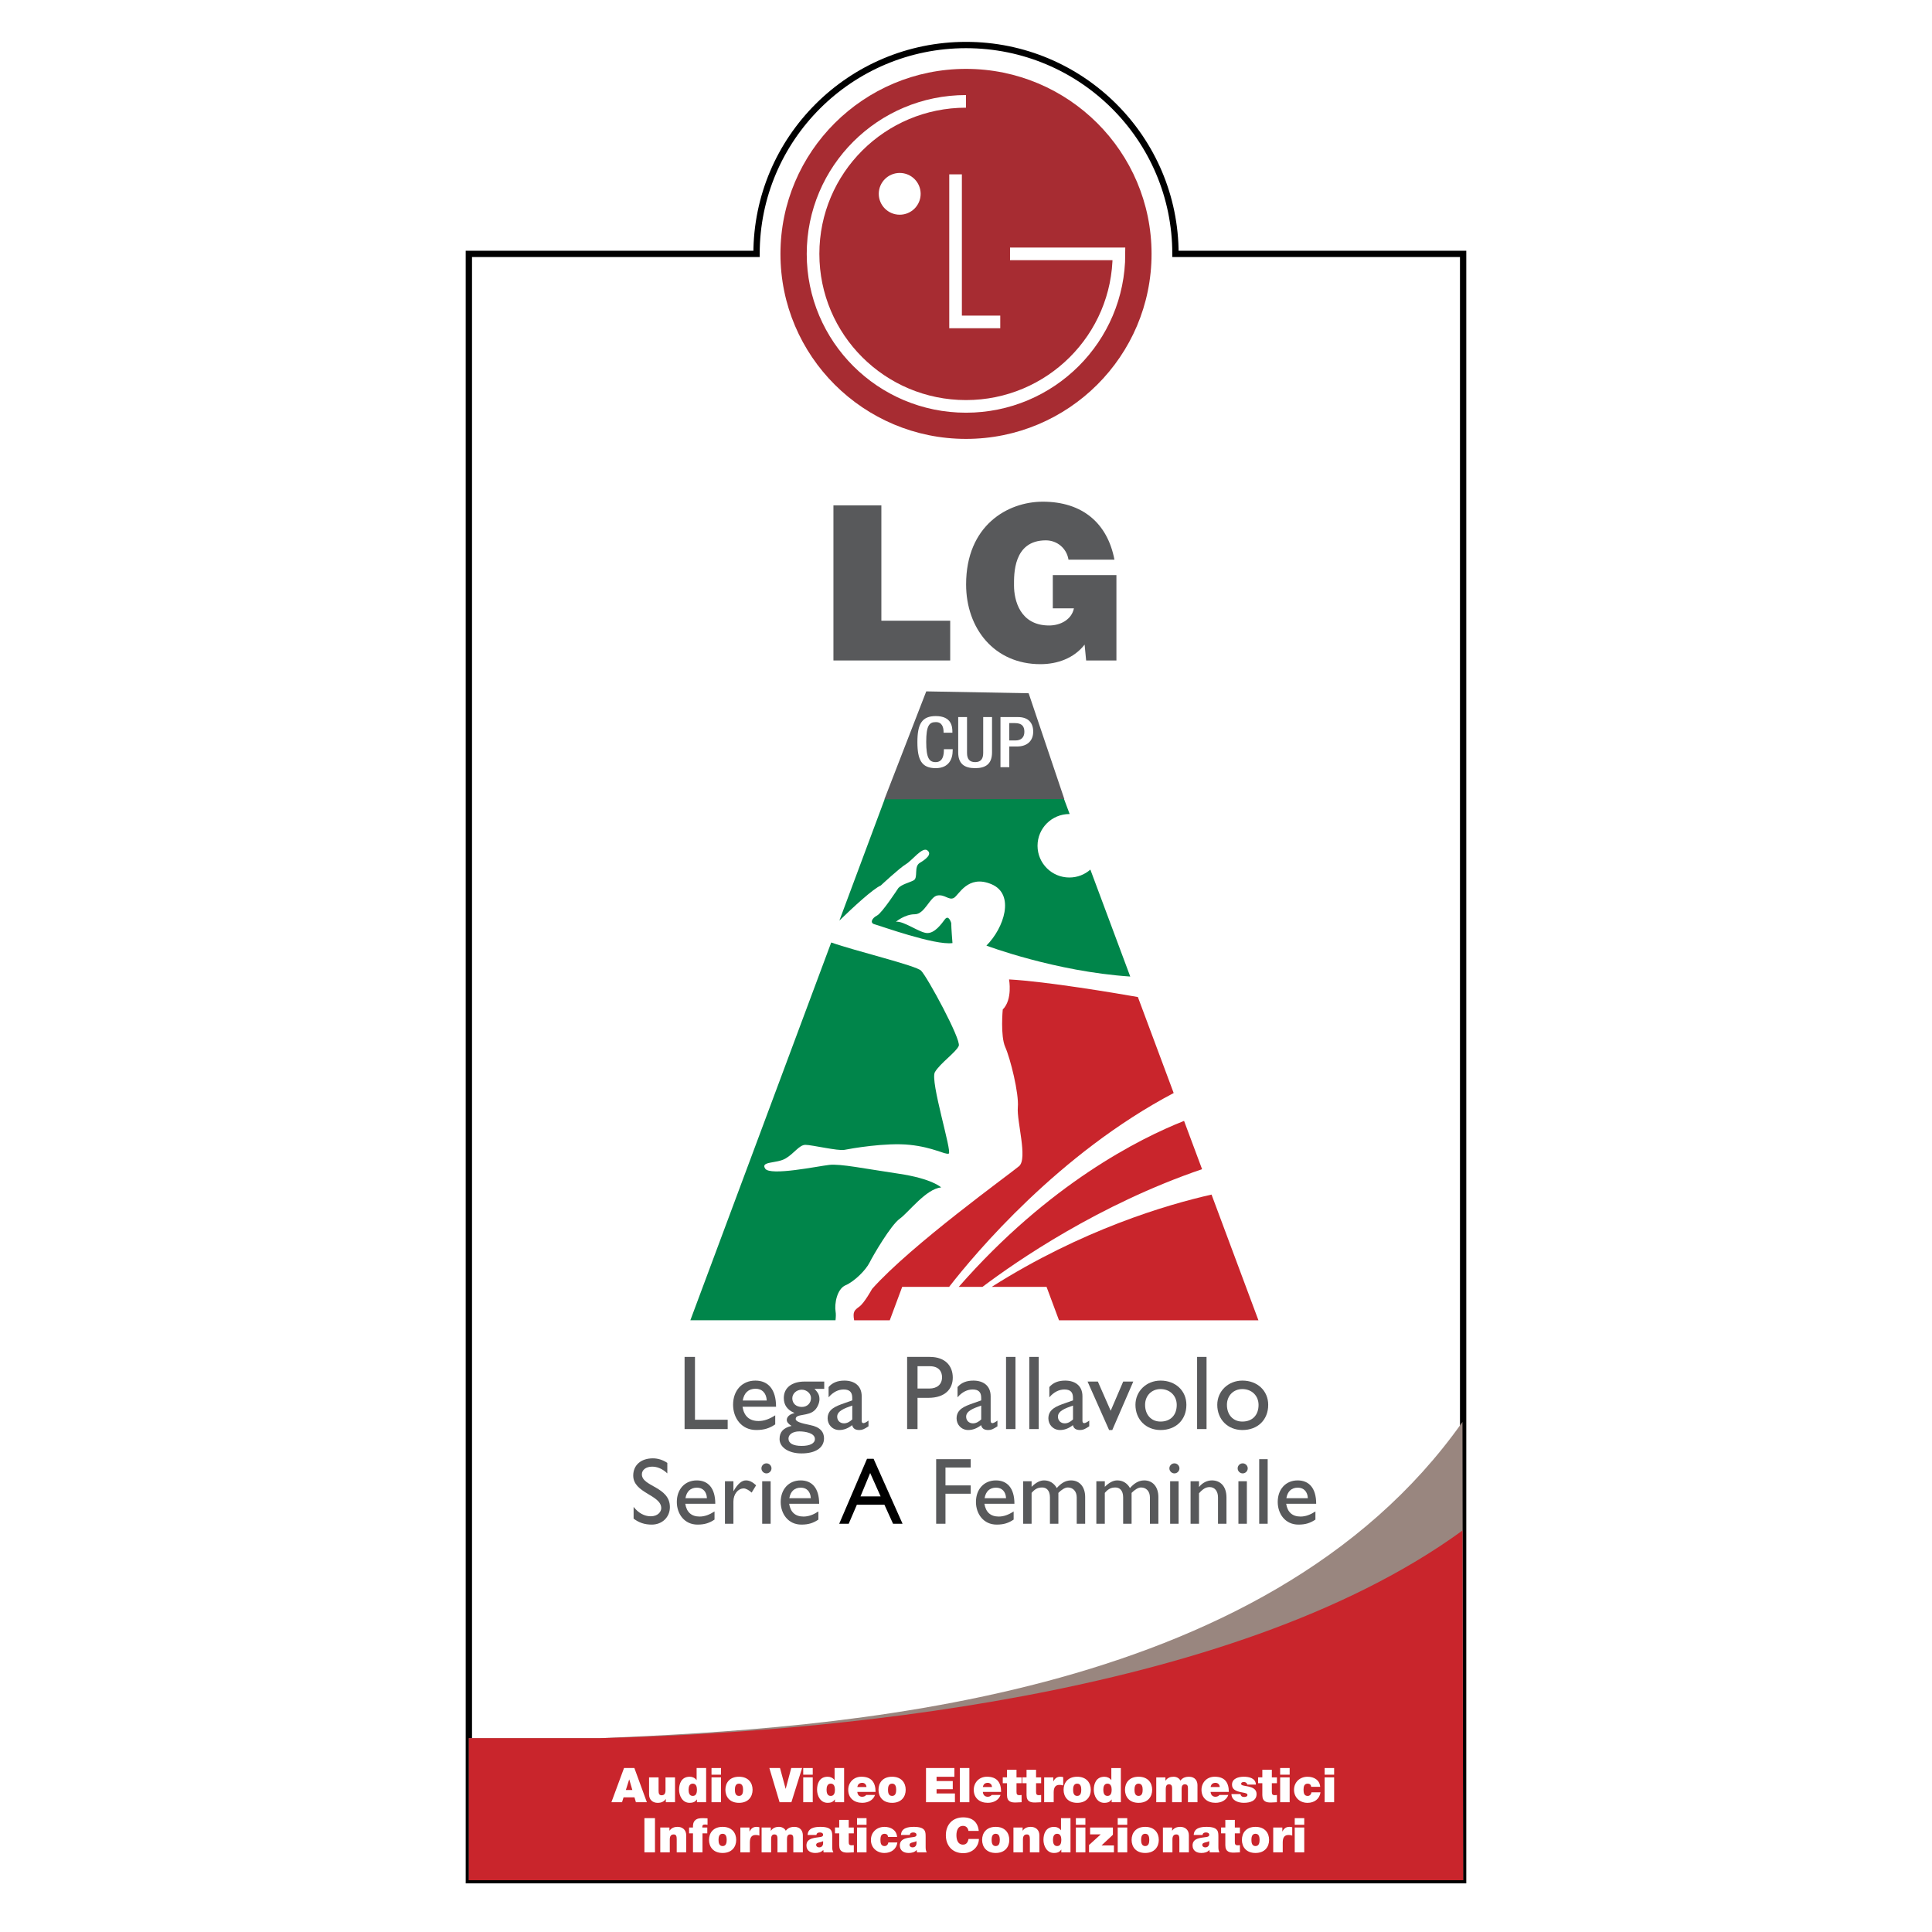
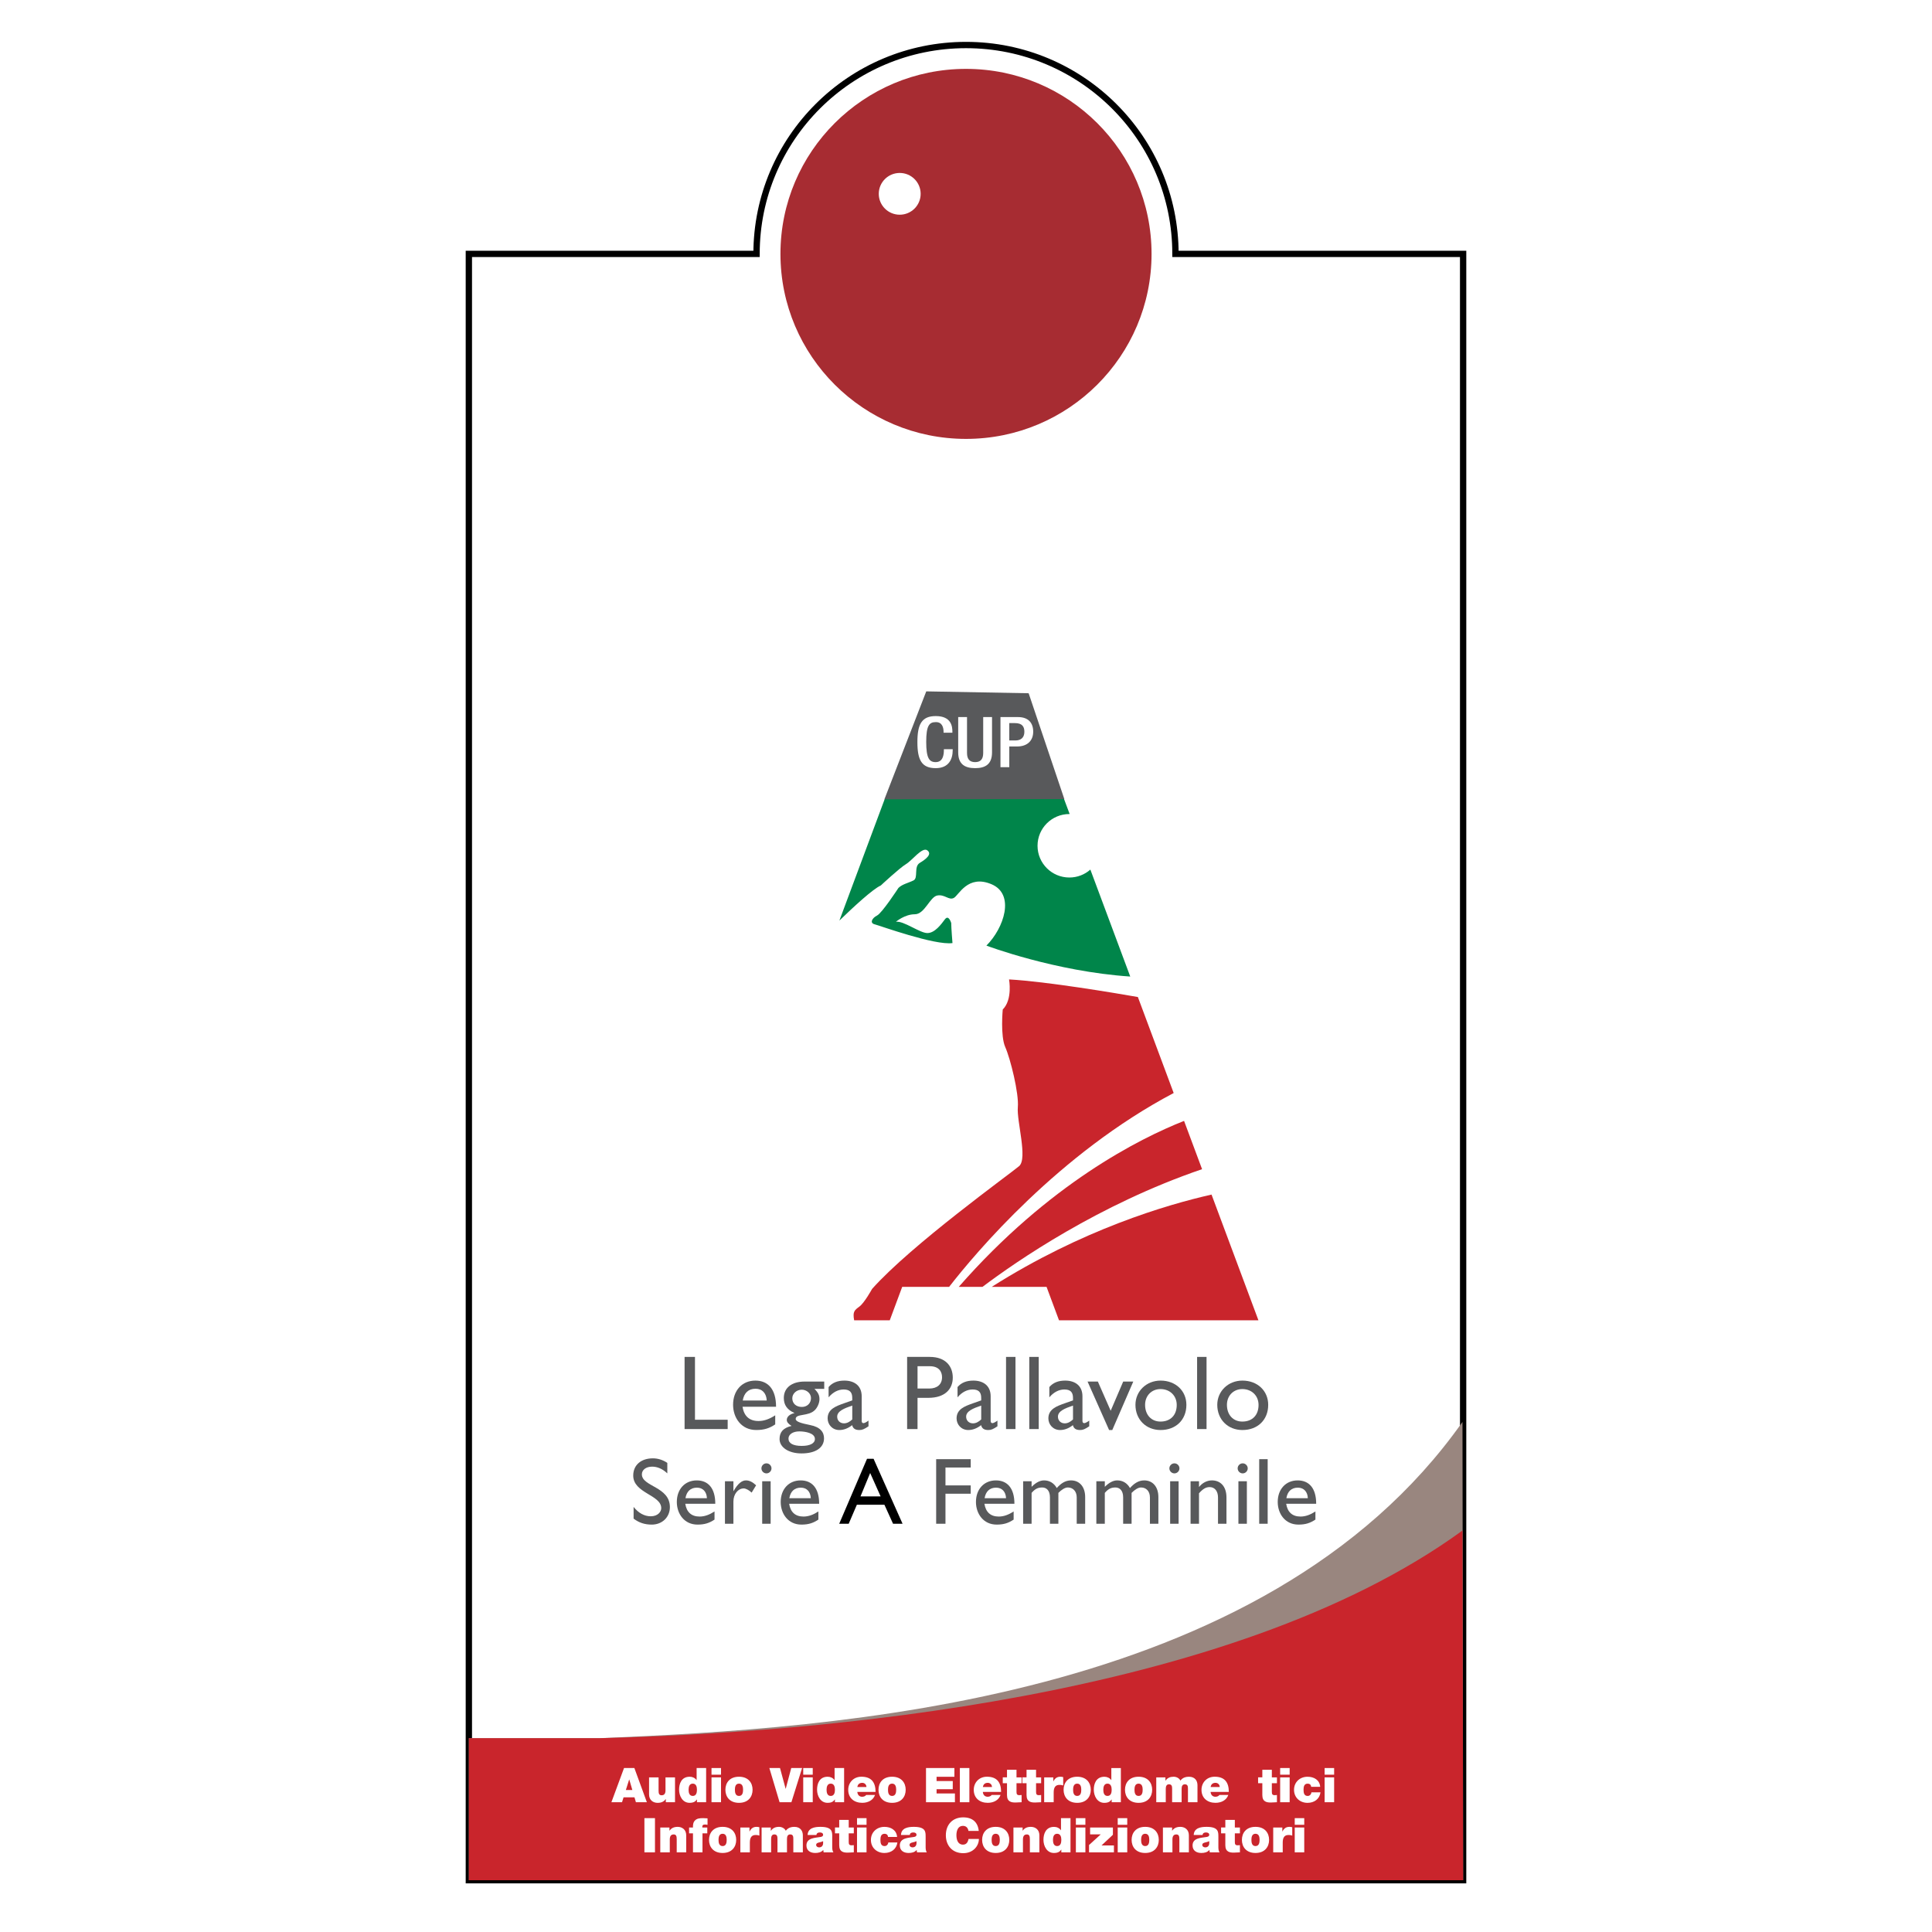
<svg xmlns="http://www.w3.org/2000/svg" version="1.0" id="Layer_1" x="0px" y="0px" width="192.756px" height="192.756px" viewBox="0 0 192.756 192.756" enable-background="new 0 0 192.756 192.756" xml:space="preserve">
  <g>
    <polygon fill-rule="evenodd" clip-rule="evenodd" fill="#FFFFFF" points="0,0 192.756,0 192.756,192.756 0,192.756 0,0  " />
    <path fill-rule="evenodd" clip-rule="evenodd" fill="#FFFFFF" stroke="#000000" stroke-width="0.63" stroke-miterlimit="2.613" d="   M117.276,25.33c0-11.508-9.356-20.838-20.898-20.838s-20.898,9.33-20.898,20.838H46.778v162.258h99.199V25.33H117.276   L117.276,25.33z" />
    <path fill-rule="evenodd" clip-rule="evenodd" fill="#99867F" d="M145.912,141.865c-19.784,28.061-62.696,30.562-86.054,31.553   h-13.08v14.17h99.199L145.912,141.865L145.912,141.865z" />
    <path fill-rule="evenodd" clip-rule="evenodd" fill="#C9252C" d="M145.912,152.701c-23.241,16.926-64.909,20.197-86.054,20.717   h-13.08v14.17h99.199L145.912,152.701L145.912,152.701z" />
    <path fill-rule="evenodd" clip-rule="evenodd" fill="#C9252C" d="M120.876,119.184c-4.496,1.014-12.942,3.51-21.934,9.207h5.473   l1.242,3.334h19.896L120.876,119.184L120.876,119.184z" />
    <path fill-rule="evenodd" clip-rule="evenodd" fill="#C9252C" d="M117.098,109.051l-3.572-9.578   c-2.188-0.383-9.09-1.549-12.854-1.756c0,0,0.377,2-0.627,3c0,0-0.251,2.627,0.25,3.752c0.503,1.125,1.38,4.625,1.254,6.002   c-0.124,1.375,1.004,5.125,0.126,5.875c-0.877,0.75-10.784,7.877-14.67,12.254c0,0-0.753,1.375-1.254,1.75   c-0.503,0.375-0.69,0.5-0.533,1.375h3.554l1.241-3.334h4.682C97.316,125.018,105.637,115.098,117.098,109.051L117.098,109.051z" />
    <path fill-rule="evenodd" clip-rule="evenodd" fill="#C9252C" d="M118.134,111.832c-4.415,1.746-13.481,6.281-22.479,16.559h2.367   c3.399-2.561,11.606-8.225,21.909-11.742L118.134,111.832L118.134,111.832z" />
    <path fill-rule="evenodd" clip-rule="evenodd" fill="#00854A" d="M90.389,86.215c0.627-0.376,1.63-1.751,2.131-1.375   c0.502,0.375-0.125,0.875-0.752,1.25c-0.627,0.375-0.126,1.5-0.627,1.75c-0.502,0.251-1.128,0.375-1.505,0.751   c0,0-1.629,2.501-2.131,2.75c-0.5,0.25-0.751,0.75-0.25,0.875c0.5,0.126,6.019,2.126,7.774,1.875c0,0-0.125-1.5-0.125-2   c0,0-0.251-0.875-0.627-0.374c-0.376,0.499-1.003,1.375-1.756,1.375c-0.752,0-2.382-1.25-3.135-1.125c0,0,0.877-0.75,1.881-0.75   c1.003,0,1.504-1.75,2.257-1.875s1.128,0.5,1.631,0.25c0.501-0.25,1.378-2.375,3.762-1.375c2.382,1,1.254,4.376-0.503,6.127   c0,0,6.845,2.587,14.351,3.086l-3.979-10.67c-0.56,0.491-1.291,0.79-2.095,0.79c-1.754,0-3.176-1.417-3.176-3.167   c0-1.749,1.422-3.167,3.176-3.167c0.01,0,0.02,0.001,0.029,0.001l-0.561-1.502H88.27l-4.524,12.131   c1.425-1.381,3.323-3.137,4.135-3.504C87.881,88.34,89.762,86.589,90.389,86.215L90.389,86.215z" />
-     <path fill-rule="evenodd" clip-rule="evenodd" fill="#00854A" d="M83.366,130.85c-0.124-0.75,0.126-2.25,1.004-2.625   c0.877-0.375,2.007-1.502,2.383-2.252c0.375-0.75,2.132-3.75,3.009-4.375c0.877-0.625,2.633-3,4.138-3.127   c0,0-0.878-0.875-4.265-1.375c-3.385-0.5-5.767-0.998-6.896-0.875c-1.127,0.125-5.893,1.127-6.394,0.375   c-0.502-0.75,1.128-0.498,2.006-1c0.878-0.5,1.379-1.375,2.007-1.375c0.627,0,3.26,0.625,3.886,0.5   c0.628-0.125,4.138-0.75,6.522-0.5c2.381,0.25,3.51,1,3.886,0.875c0.377-0.125-1.881-7.252-1.378-8.127   c0.5-0.875,2.131-2,2.382-2.625c0.25-0.625-3.135-6.877-3.762-7.502c-0.516-0.515-6.573-1.965-8.964-2.81l-14.054,37.692h14.483   C83.395,131.414,83.409,131.098,83.366,130.85L83.366,130.85z" />
    <polygon fill-rule="evenodd" clip-rule="evenodd" fill="#58595B" points="106.189,79.722 102.628,69.165 92.412,68.979    88.238,79.744 106.189,79.722  " />
    <path fill-rule="evenodd" clip-rule="evenodd" fill="#FFFFFF" d="M95.051,74.749v0.104c0,0.904-0.402,1.786-1.699,1.786   c-1.391,0-1.823-0.812-1.823-2.597c0-1.786,0.432-2.599,1.831-2.599c1.569,0,1.66,1.051,1.66,1.568v0.091H94.14V73.02   c0-0.462-0.155-0.994-0.788-0.974c-0.648,0-0.943,0.364-0.943,1.975c0,1.61,0.294,2.016,0.943,2.016   c0.733,0,0.819-0.742,0.819-1.204v-0.084H95.051L95.051,74.749z" />
    <path fill-rule="evenodd" clip-rule="evenodd" fill="#FFFFFF" d="M96.48,71.542v3.584c0,0.631,0.278,0.911,0.811,0.911   c0.525,0,0.803-0.28,0.803-0.911v-3.584h0.881v3.521c0,1.156-0.633,1.576-1.684,1.576c-1.058,0-1.691-0.42-1.691-1.576v-3.521   H96.48L96.48,71.542z" />
    <path fill-rule="evenodd" clip-rule="evenodd" fill="#FFFFFF" d="M100.697,72.144h0.563c0.703,0,0.942,0.329,0.942,0.868   c0,0.63-0.409,0.862-0.88,0.862h-0.626V72.144L100.697,72.144L100.697,72.144z M99.817,76.542h0.88v-2.065h0.772   c1.035,0,1.614-0.582,1.614-1.479c0-0.854-0.462-1.456-1.521-1.456h-1.745V76.542L99.817,76.542z" />
    <polygon fill-rule="evenodd" clip-rule="evenodd" fill="#58595B" points="69.338,141.648 72.6,141.648 72.6,142.578    68.301,142.578 68.301,135.379 69.338,135.379 69.338,141.648  " />
    <path fill-rule="evenodd" clip-rule="evenodd" fill="#58595B" d="M74.104,139.729c0.127-0.75,0.56-1.174,1.281-1.174   c0.667,0,1.08,0.455,1.112,1.174H74.104L74.104,139.729L74.104,139.729z M77.343,141.207c-0.551,0.357-1.091,0.568-1.663,0.568   c-0.911,0-1.45-0.486-1.599-1.424h3.346c0-1.754-0.804-2.609-2.064-2.609c-1.312,0-2.223,0.973-2.223,2.408   c0,1.309,0.826,2.523,2.308,2.523c0.805,0,1.324-0.18,1.896-0.561V141.207L77.343,141.207z" />
    <path fill-rule="evenodd" clip-rule="evenodd" fill="#58595B" d="M80.912,139.484c0,0.518-0.381,0.887-0.911,0.887   c-0.572,0-0.953-0.348-0.953-0.865c0-0.465,0.423-0.855,0.941-0.855C80.488,138.65,80.912,139.031,80.912,139.484L80.912,139.484   L80.912,139.484z M82.235,137.838h-1.959c-1.281,0-2.075,0.623-2.075,1.637c0,0.348,0.084,0.645,0.254,0.887   c0.18,0.254,0.444,0.455,0.794,0.602v0.021c-0.456,0.105-0.751,0.369-0.751,0.676c0,0.211,0.148,0.4,0.476,0.602   c-0.826,0.199-1.197,0.611-1.197,1.309c0,0.834,0.911,1.436,2.192,1.436c1.409,0,2.244-0.57,2.244-1.508   c0-0.604-0.359-1.121-1.376-1.32c-0.953-0.191-1.45-0.348-1.45-0.613c0-0.559,1.292-0.223,1.926-0.898   c0.223-0.221,0.445-0.674,0.445-1.064c0-0.402-0.128-0.666-0.498-1.035h0.974V137.838L82.235,137.838L82.235,137.838z    M81.303,143.57c0,0.434-0.487,0.688-1.313,0.688c-0.857,0-1.323-0.254-1.323-0.729c0-0.422,0.445-0.719,1.08-0.719   C80.33,142.811,81.303,142.969,81.303,143.57L81.303,143.57z" />
    <path fill-rule="evenodd" clip-rule="evenodd" fill="#58595B" d="M86.65,142.303c-0.435,0.285-0.614,0.371-0.911,0.371   c-0.413,0-0.635-0.148-0.72-0.486c-0.413,0.328-0.846,0.486-1.281,0.486c-0.699,0-1.165-0.549-1.165-1.162   c0-0.939,0.858-1.225,1.619-1.5l0.837-0.295v-0.254c0-0.59-0.287-0.834-0.857-0.834c-0.52,0-1.049,0.244-1.503,0.781v-1.023   c0.37-0.434,0.888-0.645,1.577-0.645c0.963,0,1.725,0.486,1.725,1.564v2.438c0,0.18,0.064,0.242,0.181,0.242   c0.096,0,0.285-0.094,0.498-0.252V142.303L86.65,142.303L86.65,142.303z M85.031,140.234c-0.805,0.275-1.505,0.549-1.505,1.107   c0,0.393,0.287,0.666,0.679,0.666c0.296,0,0.571-0.146,0.826-0.391V140.234L85.031,140.234z" />
    <path fill-rule="evenodd" clip-rule="evenodd" fill="#58595B" d="M91.542,136.307h1.218c0.943,0,1.228,0.57,1.228,1.1   c0,0.717-0.496,1.127-1.27,1.127h-1.175V136.307L91.542,136.307L91.542,136.307z M90.504,135.379v7.199h1.038v-3.115h1.081   c1.672,0,2.436-0.887,2.436-2.016c0-1.141-0.72-2.068-2.298-2.068H90.504L90.504,135.379z" />
    <path fill-rule="evenodd" clip-rule="evenodd" fill="#58595B" d="M97.896,141.617c-0.255,0.244-0.529,0.391-0.825,0.391   c-0.392,0-0.679-0.273-0.679-0.666c0-0.559,0.7-0.832,1.504-1.107V141.617L97.896,141.617L97.896,141.617z M99.515,141.734   c-0.211,0.158-0.401,0.252-0.496,0.252c-0.117,0-0.181-0.062-0.181-0.242v-2.438c0-1.078-0.763-1.564-1.726-1.564   c-0.688,0-1.208,0.211-1.579,0.645v1.023c0.456-0.537,0.986-0.781,1.504-0.781c0.573,0,0.858,0.244,0.858,0.834v0.254l-0.836,0.295   c-0.763,0.275-1.621,0.561-1.621,1.5c0,0.613,0.466,1.162,1.166,1.162c0.433,0,0.868-0.158,1.281-0.486   c0.084,0.338,0.307,0.486,0.72,0.486c0.297,0,0.477-0.086,0.91-0.371V141.734L99.515,141.734z" />
    <polygon fill-rule="evenodd" clip-rule="evenodd" fill="#58595B" points="101.315,142.578 100.373,142.578 100.373,135.379    101.315,135.379 101.315,142.578  " />
    <polygon fill-rule="evenodd" clip-rule="evenodd" fill="#58595B" points="103.634,142.578 102.691,142.578 102.691,135.379    103.634,135.379 103.634,142.578  " />
    <path fill-rule="evenodd" clip-rule="evenodd" fill="#58595B" d="M107.054,141.617c-0.253,0.244-0.529,0.391-0.825,0.391   c-0.392,0-0.678-0.273-0.678-0.666c0-0.559,0.698-0.832,1.503-1.107V141.617L107.054,141.617L107.054,141.617z M108.675,141.734   c-0.213,0.158-0.402,0.252-0.498,0.252c-0.117,0-0.181-0.062-0.181-0.242v-2.438c0-1.078-0.762-1.564-1.726-1.564   c-0.688,0-1.206,0.211-1.577,0.645v1.023c0.456-0.537,0.984-0.781,1.503-0.781c0.572,0,0.857,0.244,0.857,0.834v0.254l-0.836,0.295   c-0.762,0.275-1.62,0.561-1.62,1.5c0,0.613,0.467,1.162,1.165,1.162c0.434,0,0.868-0.158,1.281-0.486   c0.083,0.338,0.307,0.486,0.719,0.486c0.297,0,0.478-0.086,0.912-0.371V141.734L108.675,141.734z" />
    <polygon fill-rule="evenodd" clip-rule="evenodd" fill="#58595B" points="108.506,137.838 109.533,137.838 110.813,140.752    112.062,137.838 113.069,137.838 110.973,142.674 110.655,142.674 108.506,137.838  " />
    <path fill-rule="evenodd" clip-rule="evenodd" fill="#58595B" d="M115.782,138.588c0.942,0,1.621,0.664,1.621,1.582   c0,1.025-0.625,1.66-1.621,1.66c-0.911,0-1.536-0.666-1.536-1.67C114.246,139.252,114.893,138.588,115.782,138.588L115.782,138.588   L115.782,138.588z M115.793,137.742c-1.418,0-2.509,1.057-2.509,2.418c0,1.457,1.047,2.514,2.509,2.514   c1.524,0,2.573-1.014,2.573-2.514C118.366,138.756,117.285,137.742,115.793,137.742L115.793,137.742z" />
    <polygon fill-rule="evenodd" clip-rule="evenodd" fill="#58595B" points="120.377,142.578 119.435,142.578 119.435,135.379    120.377,135.379 120.377,142.578  " />
    <path fill-rule="evenodd" clip-rule="evenodd" fill="#58595B" d="M123.946,138.588c0.942,0,1.62,0.664,1.62,1.582   c0,1.025-0.625,1.66-1.62,1.66c-0.912,0-1.535-0.666-1.535-1.67C122.411,139.252,123.057,138.588,123.946,138.588L123.946,138.588   L123.946,138.588z M123.957,137.742c-1.419,0-2.51,1.057-2.51,2.418c0,1.457,1.048,2.514,2.51,2.514   c1.524,0,2.572-1.014,2.572-2.514C126.529,138.756,125.449,137.742,123.957,137.742L123.957,137.742z" />
    <path fill-rule="evenodd" clip-rule="evenodd" fill="#58595B" d="M66.579,147c-0.549-0.521-1.079-0.672-1.516-0.672   c-0.597,0-1.023,0.312-1.023,0.766c0,1.236,2.795,1.217,2.795,3.268c0,1.01-0.768,1.748-1.81,1.748c-0.701,0-1.27-0.188-1.81-0.596   v-1.17c0.474,0.604,1.071,0.936,1.706,0.936c0.72,0,1.052-0.455,1.052-0.812c0-1.332-2.795-1.484-2.795-3.25   c0-1.049,0.777-1.719,1.961-1.719c0.493,0,0.985,0.15,1.44,0.453V147L66.579,147z" />
    <path fill-rule="evenodd" clip-rule="evenodd" fill="#58595B" d="M68.388,149.475c0.115-0.672,0.503-1.051,1.147-1.051   c0.597,0,0.967,0.408,0.995,1.051H68.388L68.388,149.475L68.388,149.475z M71.288,150.797c-0.493,0.322-0.976,0.51-1.488,0.51   c-0.814,0-1.297-0.436-1.43-1.275h2.994c0-1.568-0.72-2.332-1.848-2.332c-1.174,0-1.989,0.869-1.989,2.152   c0,1.172,0.738,2.258,2.065,2.258c0.72,0,1.184-0.16,1.696-0.5V150.797L71.288,150.797z" />
    <path fill-rule="evenodd" clip-rule="evenodd" fill="#58595B" d="M73.173,147.783v0.973h0.019c0.427-0.746,0.833-1.057,1.232-1.057   c0.34,0,0.663,0.16,1.013,0.49l-0.445,0.729c-0.256-0.246-0.588-0.418-0.787-0.418c-0.578,0-1.032,0.578-1.032,1.305v2.221h-0.844   v-4.242H73.173L73.173,147.783z" />
    <path fill-rule="evenodd" clip-rule="evenodd" fill="#58595B" d="M76.887,152.025h-0.843v-4.242h0.843V152.025L76.887,152.025   L76.887,152.025z M76.47,147c-0.275,0-0.502-0.227-0.502-0.502c0-0.273,0.227-0.5,0.502-0.5c0.274,0,0.502,0.227,0.502,0.5   C76.972,146.773,76.744,147,76.47,147L76.47,147z" />
    <path fill-rule="evenodd" clip-rule="evenodd" fill="#58595B" d="M78.752,149.475c0.115-0.672,0.503-1.051,1.147-1.051   c0.597,0,0.967,0.408,0.995,1.051H78.752L78.752,149.475L78.752,149.475z M81.652,150.797c-0.493,0.322-0.976,0.51-1.488,0.51   c-0.814,0-1.297-0.436-1.43-1.275h2.994c0-1.568-0.72-2.332-1.848-2.332c-1.174,0-1.989,0.869-1.989,2.152   c0,1.172,0.739,2.258,2.065,2.258c0.72,0,1.185-0.16,1.696-0.5V150.797L81.652,150.797z" />
    <path fill-rule="evenodd" clip-rule="evenodd" d="M86.817,146.961l1.042,2.334h-2.008L86.817,146.961L86.817,146.961   L86.817,146.961z M87.157,145.543h-0.654l-2.775,6.482h0.947l0.815-1.898h2.748l0.862,1.898h0.948L87.157,145.543L87.157,145.543z" />
    <polygon fill-rule="evenodd" clip-rule="evenodd" fill="#58595B" points="96.849,146.414 94.33,146.414 94.33,148.199    96.849,148.199 96.849,149.029 94.33,149.029 94.33,152.025 93.401,152.025 93.401,145.582 96.849,145.582 96.849,146.414  " />
    <path fill-rule="evenodd" clip-rule="evenodd" fill="#58595B" d="M98.233,149.475c0.114-0.672,0.502-1.051,1.146-1.051   c0.597,0,0.967,0.408,0.995,1.051H98.233L98.233,149.475L98.233,149.475z M101.132,150.797c-0.491,0.322-0.975,0.51-1.486,0.51   c-0.815,0-1.298-0.436-1.43-1.275h2.993c0-1.568-0.721-2.332-1.849-2.332c-1.175,0-1.989,0.869-1.989,2.152   c0,1.172,0.739,2.258,2.065,2.258c0.721,0,1.185-0.16,1.695-0.5V150.797L101.132,150.797z" />
    <path fill-rule="evenodd" clip-rule="evenodd" fill="#58595B" d="M102.923,147.783v0.557c0.437-0.434,0.844-0.641,1.242-0.641   c0.54,0,0.984,0.264,1.27,0.764c0.368-0.416,0.813-0.764,1.421-0.764c0.862,0,1.411,0.66,1.411,1.66v2.666h-0.843v-2.627   c0-0.643-0.398-0.992-0.882-0.992c-0.274-0.01-0.645,0.227-0.947,0.539v3.08h-0.843v-2.637c0-0.689-0.352-0.982-0.768-0.982   c-0.427,0-0.711,0.133-1.062,0.539v3.08h-0.844v-4.242H102.923L102.923,147.783z" />
    <path fill-rule="evenodd" clip-rule="evenodd" fill="#58595B" d="M110.228,147.783v0.557c0.436-0.434,0.843-0.641,1.241-0.641   c0.539,0,0.986,0.264,1.269,0.764c0.37-0.416,0.815-0.764,1.422-0.764c0.862,0,1.412,0.66,1.412,1.66v2.666h-0.844v-2.627   c0-0.643-0.397-0.992-0.881-0.992c-0.275-0.01-0.645,0.227-0.948,0.539v3.08h-0.842v-2.637c0-0.689-0.352-0.982-0.768-0.982   c-0.427,0-0.711,0.133-1.062,0.539v3.08h-0.844v-4.242H110.228L110.228,147.783z" />
    <path fill-rule="evenodd" clip-rule="evenodd" fill="#58595B" d="M117.589,152.025h-0.844v-4.242h0.844V152.025L117.589,152.025   L117.589,152.025z M117.172,147c-0.273,0-0.503-0.227-0.503-0.502c0-0.273,0.229-0.5,0.503-0.5c0.274,0,0.502,0.227,0.502,0.5   C117.674,146.773,117.446,147,117.172,147L117.172,147z" />
    <path fill-rule="evenodd" clip-rule="evenodd" fill="#58595B" d="M119.626,148.34h0.02c0.322-0.406,0.794-0.641,1.269-0.641   c0.806,0,1.45,0.547,1.45,1.709v2.617h-0.844v-2.627c0-0.623-0.322-1.031-0.834-1.031c-0.369,0-0.662,0.172-1.061,0.615v3.043   h-0.843v-4.242h0.843V148.34L119.626,148.34z" />
    <path fill-rule="evenodd" clip-rule="evenodd" fill="#58595B" d="M124.4,152.025h-0.843v-4.242h0.843V152.025L124.4,152.025   L124.4,152.025z M123.983,147c-0.274,0-0.502-0.227-0.502-0.502c0-0.273,0.228-0.5,0.502-0.5s0.503,0.227,0.503,0.5   C124.486,146.773,124.258,147,123.983,147L123.983,147z" />
    <polygon fill-rule="evenodd" clip-rule="evenodd" fill="#58595B" points="126.476,152.025 125.631,152.025 125.631,145.582    126.476,145.582 126.476,152.025  " />
-     <path fill-rule="evenodd" clip-rule="evenodd" fill="#58595B" d="M128.342,149.475c0.113-0.672,0.502-1.051,1.146-1.051   c0.598,0,0.967,0.408,0.995,1.051H128.342L128.342,149.475L128.342,149.475z M131.241,150.797c-0.494,0.322-0.978,0.51-1.488,0.51   c-0.814,0-1.298-0.436-1.431-1.275h2.994c0-1.568-0.719-2.332-1.847-2.332c-1.176,0-1.99,0.869-1.99,2.152   c0,1.172,0.738,2.258,2.065,2.258c0.719,0,1.184-0.16,1.696-0.5V150.797L131.241,150.797z" />
+     <path fill-rule="evenodd" clip-rule="evenodd" fill="#58595B" d="M128.342,149.475c0.113-0.672,0.502-1.051,1.146-1.051   c0.598,0,0.967,0.408,0.995,1.051H128.342L128.342,149.475z M131.241,150.797c-0.494,0.322-0.978,0.51-1.488,0.51   c-0.814,0-1.298-0.436-1.431-1.275h2.994c0-1.568-0.719-2.332-1.847-2.332c-1.176,0-1.99,0.869-1.99,2.152   c0,1.172,0.738,2.258,2.065,2.258c0.719,0,1.184-0.16,1.696-0.5V150.797L131.241,150.797z" />
    <path fill-rule="evenodd" clip-rule="evenodd" fill="#FFFFFF" d="M63.089,178.59l-0.307-1.051h-0.009l-0.331,1.051H63.089   L63.089,178.59L63.089,178.59z M62.26,176.396h1.031l1.247,3.412h-1.093l-0.143-0.488h-1.089l-0.153,0.488H61L62.26,176.396   L62.26,176.396z" />
    <path fill-rule="evenodd" clip-rule="evenodd" fill="#FFFFFF" d="M67.345,179.809H66.43v-0.316h-0.01   c-0.178,0.25-0.431,0.377-0.81,0.377c-0.446,0-0.853-0.271-0.853-0.84v-1.701h0.949v1.301c0,0.287,0.034,0.486,0.312,0.486   c0.163,0,0.379-0.08,0.379-0.479v-1.309h0.949V179.809L67.345,179.809z" />
    <path fill-rule="evenodd" clip-rule="evenodd" fill="#FFFFFF" d="M69.535,178.566c0,0.295-0.076,0.615-0.417,0.615   c-0.34,0-0.417-0.32-0.417-0.615c0-0.291,0.077-0.613,0.417-0.613C69.459,177.953,69.535,178.275,69.535,178.566L69.535,178.566   L69.535,178.566z M70.451,176.396h-0.949v1.203h-0.009c-0.144-0.209-0.398-0.334-0.681-0.334c-0.834,0-1.06,0.707-1.06,1.291   c0,0.621,0.341,1.312,1.045,1.312c0.465,0,0.608-0.176,0.728-0.334h0.01v0.273h0.916V176.396L70.451,176.396z" />
    <path fill-rule="evenodd" clip-rule="evenodd" fill="#FFFFFF" d="M70.987,177.328h0.949v2.48h-0.949V177.328L70.987,177.328   L70.987,177.328z M71.936,177.061h-0.949v-0.664h0.949V177.061L71.936,177.061z" />
    <path fill-rule="evenodd" clip-rule="evenodd" fill="#FFFFFF" d="M74.136,178.566c0,0.262-0.048,0.615-0.407,0.615   c-0.359,0-0.408-0.354-0.408-0.615c0-0.264,0.048-0.613,0.408-0.613C74.088,177.953,74.136,178.303,74.136,178.566L74.136,178.566   L74.136,178.566z M75.085,178.566c0-0.689-0.422-1.301-1.356-1.301c-0.935,0-1.356,0.611-1.356,1.301   c0,0.688,0.421,1.303,1.356,1.303C74.664,179.869,75.085,179.254,75.085,178.566L75.085,178.566z" />
    <polygon fill-rule="evenodd" clip-rule="evenodd" fill="#FFFFFF" points="78.958,179.809 77.779,179.809 76.758,176.396    77.822,176.396 78.382,178.465 78.392,178.465 78.943,176.396 80.026,176.396 78.958,179.809  " />
    <path fill-rule="evenodd" clip-rule="evenodd" fill="#FFFFFF" d="M80.138,177.328h0.949v2.48h-0.949V177.328L80.138,177.328   L80.138,177.328z M81.087,177.061h-0.949v-0.664h0.949V177.061L81.087,177.061z" />
    <path fill-rule="evenodd" clip-rule="evenodd" fill="#FFFFFF" d="M83.301,178.566c0,0.295-0.077,0.615-0.417,0.615   c-0.341,0-0.417-0.32-0.417-0.615c0-0.291,0.076-0.613,0.417-0.613C83.224,177.953,83.301,178.275,83.301,178.566L83.301,178.566   L83.301,178.566z M84.217,176.396h-0.95v1.203h-0.01c-0.144-0.209-0.398-0.334-0.68-0.334c-0.834,0-1.059,0.707-1.059,1.291   c0,0.621,0.34,1.312,1.045,1.312c0.465,0,0.608-0.176,0.728-0.334h0.01v0.273h0.916V176.396L84.217,176.396z" />
    <path fill-rule="evenodd" clip-rule="evenodd" fill="#FFFFFF" d="M86.444,178.289c0-0.23-0.172-0.416-0.417-0.416   c-0.283,0-0.446,0.148-0.489,0.416H86.444L86.444,178.289L86.444,178.289z M85.535,178.781c0.024,0.281,0.186,0.482,0.483,0.482   c0.153,0,0.321-0.059,0.398-0.178h0.886c-0.191,0.537-0.714,0.783-1.279,0.783c-0.796,0-1.395-0.467-1.395-1.295   c0-0.721,0.527-1.309,1.313-1.309c0.987,0,1.414,0.549,1.414,1.516H85.535L85.535,178.781z" />
    <path fill-rule="evenodd" clip-rule="evenodd" fill="#FFFFFF" d="M89.412,178.566c0,0.262-0.049,0.615-0.407,0.615   c-0.361,0-0.409-0.354-0.409-0.615c0-0.264,0.048-0.613,0.409-0.613C89.363,177.953,89.412,178.303,89.412,178.566L89.412,178.566   L89.412,178.566z M90.361,178.566c0-0.689-0.422-1.301-1.356-1.301c-0.935,0-1.357,0.611-1.357,1.301   c0,0.688,0.422,1.303,1.357,1.303C89.938,179.869,90.361,179.254,90.361,178.566L90.361,178.566z" />
    <polygon fill-rule="evenodd" clip-rule="evenodd" fill="#FFFFFF" points="92.388,176.396 95.22,176.396 95.22,177.27    93.442,177.27 93.442,177.695 95.057,177.695 95.057,178.51 93.442,178.51 93.442,178.934 95.273,178.934 95.273,179.809    92.388,179.809 92.388,176.396  " />
    <polygon fill-rule="evenodd" clip-rule="evenodd" fill="#FFFFFF" points="95.766,176.396 96.715,176.396 96.715,179.809    95.766,179.809 95.766,176.396  " />
    <path fill-rule="evenodd" clip-rule="evenodd" fill="#FFFFFF" d="M98.969,178.289c0-0.23-0.174-0.416-0.418-0.416   c-0.283,0-0.445,0.148-0.488,0.416H98.969L98.969,178.289L98.969,178.289z M98.058,178.781c0.023,0.281,0.186,0.482,0.484,0.482   c0.152,0,0.319-0.059,0.397-0.178h0.887c-0.191,0.537-0.714,0.783-1.28,0.783c-0.796,0-1.394-0.467-1.394-1.295   c0-0.721,0.527-1.309,1.313-1.309c0.987,0,1.414,0.549,1.414,1.516H98.058L98.058,178.781z" />
    <path fill-rule="evenodd" clip-rule="evenodd" fill="#FFFFFF" d="M101.417,177.328h0.508v0.582h-0.508v0.865   c0,0.23,0.053,0.33,0.293,0.33c0.071,0,0.143-0.004,0.215-0.016v0.719c-0.191,0-0.407,0.029-0.608,0.029   c-0.403,0-0.849-0.062-0.849-0.742v-1.186h-0.422v-0.582h0.422v-0.756h0.949V177.328L101.417,177.328z" />
    <path fill-rule="evenodd" clip-rule="evenodd" fill="#FFFFFF" d="M103.368,177.328h0.507v0.582h-0.507v0.865   c0,0.23,0.052,0.33,0.291,0.33c0.072,0,0.145-0.004,0.216-0.016v0.719c-0.191,0-0.406,0.029-0.608,0.029   c-0.401,0-0.848-0.062-0.848-0.742v-1.186h-0.423v-0.582h0.423v-0.756h0.949V177.328L103.368,177.328z" />
    <path fill-rule="evenodd" clip-rule="evenodd" fill="#FFFFFF" d="M104.178,177.328h0.91v0.396h0.01   c0.153-0.297,0.354-0.459,0.7-0.459c0.096,0,0.187,0.016,0.278,0.039v0.836c-0.096-0.033-0.183-0.062-0.374-0.062   c-0.375,0-0.575,0.221-0.575,0.75v0.98h-0.949V177.328L104.178,177.328z" />
    <path fill-rule="evenodd" clip-rule="evenodd" fill="#FFFFFF" d="M107.879,178.566c0,0.262-0.048,0.615-0.407,0.615   s-0.408-0.354-0.408-0.615c0-0.264,0.049-0.613,0.408-0.613S107.879,178.303,107.879,178.566L107.879,178.566L107.879,178.566z    M108.828,178.566c0-0.689-0.423-1.301-1.356-1.301c-0.935,0-1.357,0.611-1.357,1.301c0,0.688,0.423,1.303,1.357,1.303   C108.405,179.869,108.828,179.254,108.828,178.566L108.828,178.566z" />
    <path fill-rule="evenodd" clip-rule="evenodd" fill="#FFFFFF" d="M111.828,179.809h-0.916v-0.273h-0.01   c-0.12,0.158-0.264,0.334-0.729,0.334c-0.704,0-1.045-0.691-1.045-1.312c0-0.584,0.226-1.291,1.06-1.291   c0.283,0,0.537,0.125,0.682,0.334h0.008v-1.203h0.95V179.809L111.828,179.809L111.828,179.809z M110.495,177.953   c-0.341,0-0.417,0.322-0.417,0.613c0,0.295,0.076,0.615,0.417,0.615c0.34,0,0.417-0.32,0.417-0.615   C110.912,178.275,110.835,177.953,110.495,177.953L110.495,177.953z" />
    <path fill-rule="evenodd" clip-rule="evenodd" fill="#FFFFFF" d="M114.004,178.566c0,0.262-0.049,0.615-0.408,0.615   s-0.407-0.354-0.407-0.615c0-0.264,0.048-0.613,0.407-0.613S114.004,178.303,114.004,178.566L114.004,178.566L114.004,178.566z    M114.952,178.566c0-0.689-0.421-1.301-1.356-1.301c-0.935,0-1.356,0.611-1.356,1.301c0,0.688,0.422,1.303,1.356,1.303   C114.531,179.869,114.952,179.254,114.952,178.566L114.952,178.566z" />
    <path fill-rule="evenodd" clip-rule="evenodd" fill="#FFFFFF" d="M115.359,177.328h0.916v0.33h0.01   c0.191-0.287,0.469-0.393,0.814-0.393c0.269,0,0.556,0.139,0.671,0.387c0.038-0.029,0.229-0.387,0.848-0.387   c0.639,0,0.854,0.439,0.854,0.842v1.701h-0.949v-1.344c0-0.234-0.023-0.443-0.311-0.443c-0.24,0-0.321,0.186-0.321,0.443v1.344   h-0.949v-1.344c0-0.234-0.023-0.443-0.312-0.443c-0.239,0-0.321,0.186-0.321,0.443v1.344h-0.949V177.328L115.359,177.328z" />
    <path fill-rule="evenodd" clip-rule="evenodd" fill="#FFFFFF" d="M121.691,178.289c0-0.23-0.173-0.416-0.418-0.416   c-0.282,0-0.445,0.148-0.487,0.416H121.691L121.691,178.289L121.691,178.289z M120.78,178.781c0.024,0.281,0.188,0.482,0.484,0.482   c0.152,0,0.321-0.059,0.397-0.178h0.887c-0.191,0.537-0.714,0.783-1.279,0.783c-0.795,0-1.395-0.467-1.395-1.295   c0-0.721,0.526-1.309,1.313-1.309c0.986,0,1.413,0.549,1.413,1.516H120.78L120.78,178.781z" />
-     <path fill-rule="evenodd" clip-rule="evenodd" fill="#FFFFFF" d="M124.437,178.049c-0.004-0.08-0.048-0.143-0.108-0.186   c-0.06-0.049-0.136-0.072-0.212-0.072c-0.135,0-0.287,0.029-0.287,0.191c0,0.072,0.057,0.105,0.109,0.129   c0.158,0.068,0.518,0.086,0.834,0.191c0.317,0.1,0.595,0.287,0.595,0.693c0,0.688-0.662,0.873-1.266,0.873   c-0.585,0-1.227-0.234-1.241-0.873h0.905c0.005,0.086,0.044,0.158,0.115,0.219c0.049,0.043,0.14,0.072,0.256,0.072   c0.123,0,0.319-0.047,0.319-0.191c0-0.143-0.08-0.186-0.522-0.264c-0.723-0.123-1.016-0.352-1.016-0.777   c0-0.627,0.676-0.789,1.175-0.789c0.536,0,1.184,0.148,1.207,0.783H124.437L124.437,178.049z" />
    <path fill-rule="evenodd" clip-rule="evenodd" fill="#FFFFFF" d="M126.892,177.328h0.508v0.582h-0.508v0.865   c0,0.23,0.053,0.33,0.292,0.33c0.072,0,0.145-0.004,0.216-0.016v0.719c-0.191,0-0.407,0.029-0.609,0.029   c-0.403,0-0.848-0.062-0.848-0.742v-1.186h-0.422v-0.582h0.422v-0.756h0.949V177.328L126.892,177.328z" />
    <path fill-rule="evenodd" clip-rule="evenodd" fill="#FFFFFF" d="M128.669,176.396h-0.948v0.664h0.948V176.396L128.669,176.396   L128.669,176.396z M127.721,179.809h0.948v-2.48h-0.948V179.809L127.721,179.809z" />
    <path fill-rule="evenodd" clip-rule="evenodd" fill="#FFFFFF" d="M130.816,178.27c-0.01-0.102-0.043-0.182-0.105-0.234   c-0.057-0.053-0.14-0.082-0.24-0.082c-0.363,0-0.416,0.316-0.416,0.617s0.053,0.611,0.416,0.611c0.207,0,0.351-0.166,0.369-0.363   h0.907c-0.092,0.674-0.624,1.051-1.296,1.051c-0.746,0-1.345-0.516-1.345-1.299s0.599-1.305,1.345-1.305   c0.653,0,1.209,0.32,1.266,1.004H130.816L130.816,178.27z" />
    <path fill-rule="evenodd" clip-rule="evenodd" fill="#FFFFFF" d="M132.158,177.328h0.949v2.48h-0.949V177.328L132.158,177.328   L132.158,177.328z M133.107,177.061h-0.949v-0.664h0.949V177.061L133.107,177.061z" />
    <polygon fill-rule="evenodd" clip-rule="evenodd" fill="#FFFFFF" points="64.293,181.396 65.347,181.396 65.347,184.809    64.293,184.809 64.293,181.396  " />
    <path fill-rule="evenodd" clip-rule="evenodd" fill="#FFFFFF" d="M65.875,182.33h0.916v0.314h0.01   c0.177-0.248,0.431-0.379,0.81-0.379c0.445,0,0.853,0.273,0.853,0.842v1.701h-0.948v-1.299c0-0.287-0.034-0.488-0.312-0.488   c-0.163,0-0.378,0.082-0.378,0.477v1.311h-0.95V182.33L65.875,182.33z" />
    <path fill-rule="evenodd" clip-rule="evenodd" fill="#FFFFFF" d="M69.138,182.912H68.75v-0.582h0.388   c-0.01-0.244,0.015-0.518,0.197-0.699c0.206-0.205,0.446-0.234,0.829-0.234c0.145,0,0.283,0.016,0.427,0.02v0.65   c-0.077-0.01-0.153-0.035-0.23-0.035c-0.229,0-0.306,0.068-0.292,0.299h0.498v0.582h-0.479v1.896h-0.949V182.912L69.138,182.912z" />
    <path fill-rule="evenodd" clip-rule="evenodd" fill="#FFFFFF" d="M72.095,184.871c-0.935,0-1.356-0.617-1.356-1.305   s0.422-1.301,1.356-1.301s1.356,0.613,1.356,1.301S73.03,184.871,72.095,184.871L72.095,184.871L72.095,184.871z M72.095,182.955   c-0.359,0-0.407,0.348-0.407,0.611s0.048,0.617,0.407,0.617c0.36,0,0.407-0.354,0.407-0.617S72.455,182.955,72.095,182.955   L72.095,182.955z" />
    <path fill-rule="evenodd" clip-rule="evenodd" fill="#FFFFFF" d="M73.864,182.33h0.911v0.396h0.01   c0.153-0.297,0.354-0.461,0.7-0.461c0.095,0,0.187,0.016,0.278,0.039v0.836c-0.096-0.033-0.183-0.061-0.374-0.061   c-0.374,0-0.575,0.219-0.575,0.75v0.979h-0.949V182.33L73.864,182.33z" />
    <path fill-rule="evenodd" clip-rule="evenodd" fill="#FFFFFF" d="M75.987,182.33h0.916v0.33h0.01   c0.192-0.287,0.47-0.395,0.815-0.395c0.268,0,0.556,0.141,0.67,0.389c0.039-0.029,0.231-0.389,0.849-0.389   c0.637,0,0.853,0.441,0.853,0.842v1.701H79.15v-1.342c0-0.234-0.024-0.445-0.312-0.445c-0.24,0-0.321,0.188-0.321,0.445v1.342   h-0.949v-1.342c0-0.234-0.024-0.445-0.312-0.445c-0.239,0-0.321,0.188-0.321,0.445v1.342h-0.949V182.33L75.987,182.33z" />
    <path fill-rule="evenodd" clip-rule="evenodd" fill="#FFFFFF" d="M82.121,183.926c-0.015,0.258-0.182,0.387-0.397,0.387   c-0.172,0-0.297-0.113-0.297-0.229c0-0.168,0.11-0.221,0.321-0.27c0.129-0.029,0.259-0.061,0.374-0.119V183.926L82.121,183.926   L82.121,183.926z M83.032,183.236c0-0.477,0.011-0.971-1.178-0.971c-0.589,0-1.251,0.115-1.28,0.814h0.882   c0.005-0.105,0.062-0.254,0.354-0.254c0.153,0,0.311,0.062,0.311,0.229c0,0.158-0.128,0.197-0.258,0.221   c-0.484,0.09-1.404,0.062-1.404,0.846c0,0.521,0.397,0.75,0.877,0.75c0.306,0,0.599-0.066,0.8-0.297h0.009   c-0.005,0.068,0.011,0.168,0.034,0.234h0.968c-0.105-0.156-0.116-0.367-0.116-0.555V183.236L83.032,183.236z" />
    <path fill-rule="evenodd" clip-rule="evenodd" fill="#FFFFFF" d="M84.677,182.33h0.507v0.582h-0.507v0.865   c0,0.23,0.052,0.33,0.292,0.33c0.072,0,0.144-0.004,0.216-0.016v0.717c-0.191,0-0.407,0.029-0.608,0.029   c-0.402,0-0.848-0.062-0.848-0.74v-1.186h-0.423v-0.582h0.423v-0.756h0.949V182.33L84.677,182.33z" />
    <path fill-rule="evenodd" clip-rule="evenodd" fill="#FFFFFF" d="M85.505,182.33h0.949v2.479h-0.949V182.33L85.505,182.33   L85.505,182.33z M86.455,182.061h-0.949v-0.664h0.949V182.061L86.455,182.061z" />
    <path fill-rule="evenodd" clip-rule="evenodd" fill="#FFFFFF" d="M88.602,183.27c-0.01-0.1-0.044-0.18-0.106-0.232   c-0.057-0.053-0.139-0.082-0.24-0.082c-0.363,0-0.416,0.314-0.416,0.615c0,0.303,0.053,0.613,0.416,0.613   c0.207,0,0.351-0.168,0.37-0.363h0.906c-0.091,0.674-0.624,1.051-1.294,1.051c-0.748,0-1.347-0.516-1.347-1.301   c0-0.783,0.599-1.305,1.347-1.305c0.652,0,1.207,0.322,1.266,1.004H88.602L88.602,183.27z" />
    <path fill-rule="evenodd" clip-rule="evenodd" fill="#FFFFFF" d="M91.438,183.926c-0.014,0.258-0.182,0.387-0.397,0.387   c-0.173,0-0.297-0.113-0.297-0.229c0-0.168,0.11-0.221,0.321-0.27c0.129-0.029,0.258-0.061,0.374-0.119V183.926L91.438,183.926   L91.438,183.926z M92.35,183.236c0-0.477,0.009-0.971-1.179-0.971c-0.59,0-1.251,0.115-1.28,0.814h0.882   c0.004-0.105,0.062-0.254,0.355-0.254c0.153,0,0.311,0.062,0.311,0.229c0,0.158-0.128,0.197-0.259,0.221   c-0.484,0.09-1.404,0.062-1.404,0.846c0,0.521,0.398,0.75,0.877,0.75c0.307,0,0.599-0.066,0.801-0.297h0.009   c-0.004,0.068,0.01,0.168,0.034,0.234h0.968c-0.105-0.156-0.114-0.367-0.114-0.555V183.236L92.35,183.236z" />
    <path fill-rule="evenodd" clip-rule="evenodd" fill="#FFFFFF" d="M96.624,182.668c-0.019-0.123-0.114-0.502-0.551-0.502   c-0.494,0-0.651,0.479-0.651,0.938s0.157,0.936,0.651,0.936c0.354,0,0.494-0.248,0.557-0.568h1.035c0,0.689-0.561,1.42-1.563,1.42   c-1.105,0-1.734-0.779-1.734-1.787c0-1.076,0.681-1.787,1.734-1.787c0.941,0.004,1.458,0.496,1.549,1.352H96.624L96.624,182.668z" />
    <path fill-rule="evenodd" clip-rule="evenodd" fill="#FFFFFF" d="M99.342,184.871c-0.935,0-1.356-0.617-1.356-1.305   s0.422-1.301,1.356-1.301s1.356,0.613,1.356,1.301S100.276,184.871,99.342,184.871L99.342,184.871L99.342,184.871z M99.342,182.955   c-0.359,0-0.407,0.348-0.407,0.611s0.048,0.617,0.407,0.617c0.36,0,0.408-0.354,0.408-0.617S99.702,182.955,99.342,182.955   L99.342,182.955z" />
    <path fill-rule="evenodd" clip-rule="evenodd" fill="#FFFFFF" d="M101.11,182.33h0.916v0.314h0.01   c0.176-0.248,0.431-0.379,0.81-0.379c0.445,0,0.854,0.273,0.854,0.842v1.701h-0.949v-1.299c0-0.287-0.034-0.488-0.312-0.488   c-0.163,0-0.379,0.082-0.379,0.477v1.311h-0.949V182.33L101.11,182.33z" />
    <path fill-rule="evenodd" clip-rule="evenodd" fill="#FFFFFF" d="M106.804,184.809h-0.915v-0.271h-0.01   c-0.119,0.158-0.263,0.334-0.728,0.334c-0.705,0-1.045-0.691-1.045-1.312c0-0.584,0.224-1.293,1.059-1.293   c0.282,0,0.537,0.125,0.681,0.336h0.01v-1.205h0.948V184.809L106.804,184.809L106.804,184.809z M105.471,182.955   c-0.339,0-0.415,0.32-0.415,0.611c0,0.297,0.076,0.617,0.415,0.617c0.342,0,0.418-0.32,0.418-0.617   C105.889,183.275,105.812,182.955,105.471,182.955L105.471,182.955z" />
    <path fill-rule="evenodd" clip-rule="evenodd" fill="#FFFFFF" d="M107.341,182.33h0.949v2.479h-0.949V182.33L107.341,182.33   L107.341,182.33z M108.29,182.061h-0.949v-0.664h0.949V182.061L108.29,182.061z" />
    <polygon fill-rule="evenodd" clip-rule="evenodd" fill="#FFFFFF" points="108.653,184.078 109.818,183.018 108.76,183.018    108.76,182.33 111.035,182.33 111.035,183.055 109.899,184.121 111.137,184.121 111.137,184.809 108.653,184.809 108.653,184.078     " />
    <path fill-rule="evenodd" clip-rule="evenodd" fill="#FFFFFF" d="M111.515,182.33h0.95v2.479h-0.95V182.33L111.515,182.33   L111.515,182.33z M112.465,182.061h-0.95v-0.664h0.95V182.061L112.465,182.061z" />
    <path fill-rule="evenodd" clip-rule="evenodd" fill="#FFFFFF" d="M114.664,183.566c0,0.264-0.048,0.617-0.407,0.617   c-0.358,0-0.407-0.354-0.407-0.617s0.049-0.611,0.407-0.611C114.616,182.955,114.664,183.303,114.664,183.566L114.664,183.566   L114.664,183.566z M115.613,183.566c0-0.688-0.422-1.301-1.356-1.301s-1.356,0.613-1.356,1.301s0.422,1.305,1.356,1.305   S115.613,184.254,115.613,183.566L115.613,183.566z" />
    <path fill-rule="evenodd" clip-rule="evenodd" fill="#FFFFFF" d="M116.024,182.33h0.917v0.314h0.009   c0.177-0.248,0.431-0.379,0.81-0.379c0.446,0,0.854,0.273,0.854,0.842v1.701h-0.949v-1.299c0-0.287-0.032-0.488-0.312-0.488   c-0.163,0-0.379,0.082-0.379,0.477v1.311h-0.949V182.33L116.024,182.33z" />
    <path fill-rule="evenodd" clip-rule="evenodd" fill="#FFFFFF" d="M120.646,183.926c-0.015,0.258-0.182,0.387-0.397,0.387   c-0.173,0-0.298-0.113-0.298-0.229c0-0.168,0.11-0.221,0.322-0.27c0.128-0.029,0.259-0.061,0.373-0.119V183.926L120.646,183.926   L120.646,183.926z M121.557,183.236c0-0.477,0.009-0.971-1.18-0.971c-0.589,0-1.251,0.115-1.279,0.814h0.882   c0.006-0.105,0.062-0.254,0.354-0.254c0.154,0,0.312,0.062,0.312,0.229c0,0.158-0.13,0.197-0.259,0.221   c-0.484,0.09-1.404,0.062-1.404,0.846c0,0.521,0.396,0.75,0.877,0.75c0.306,0,0.6-0.066,0.8-0.297h0.011   c-0.006,0.068,0.009,0.168,0.033,0.234h0.969c-0.106-0.156-0.115-0.367-0.115-0.555V183.236L121.557,183.236z" />
    <path fill-rule="evenodd" clip-rule="evenodd" fill="#FFFFFF" d="M123.2,182.33h0.507v0.582H123.2v0.865   c0,0.23,0.052,0.33,0.292,0.33c0.071,0,0.144-0.004,0.215-0.016v0.717c-0.191,0-0.406,0.029-0.607,0.029   c-0.402,0-0.849-0.062-0.849-0.74v-1.186h-0.423v-0.582h0.423v-0.756h0.949V182.33L123.2,182.33z" />
    <path fill-rule="evenodd" clip-rule="evenodd" fill="#FFFFFF" d="M125.669,183.566c0,0.264-0.048,0.617-0.408,0.617   c-0.359,0-0.407-0.354-0.407-0.617s0.048-0.611,0.407-0.611C125.621,182.955,125.669,183.303,125.669,183.566L125.669,183.566   L125.669,183.566z M126.618,183.566c0-0.688-0.423-1.301-1.357-1.301c-0.936,0-1.356,0.613-1.356,1.301s0.421,1.305,1.356,1.305   C126.195,184.871,126.618,184.254,126.618,183.566L126.618,183.566z" />
    <path fill-rule="evenodd" clip-rule="evenodd" fill="#FFFFFF" d="M127.029,182.33h0.91v0.396h0.011   c0.152-0.297,0.354-0.461,0.698-0.461c0.096,0,0.188,0.016,0.279,0.039v0.836c-0.096-0.033-0.184-0.061-0.375-0.061   c-0.374,0-0.574,0.219-0.574,0.75v0.979h-0.949V182.33L127.029,182.33z" />
    <path fill-rule="evenodd" clip-rule="evenodd" fill="#FFFFFF" d="M129.176,182.33h0.949v2.479h-0.949V182.33L129.176,182.33   L129.176,182.33z M130.125,182.061h-0.949v-0.664h0.949V182.061L130.125,182.061z" />
-     <polygon fill-rule="evenodd" clip-rule="evenodd" fill="#58595B" points="83.152,50.421 87.934,50.421 87.934,61.929    94.802,61.929 94.802,65.895 83.152,65.895 83.152,50.421  " />
-     <path fill-rule="evenodd" clip-rule="evenodd" fill="#58595B" d="M108.212,64.312c-1.065,1.365-2.717,1.952-4.413,1.952   c-4.586,0-7.411-3.554-7.411-7.955c0-5.894,4.151-8.255,7.651-8.255c3.955,0,6.454,2.144,7.149,5.786h-4.585   c-0.175-1.127-1.13-1.929-2.26-1.929c-3.283,0-3.175,3.446-3.175,4.507c0,1.452,0.587,3.987,3.5,3.987   c1.108,0,2.239-0.563,2.478-1.711h-2.108v-3.316h6.347v8.517h-3.021L108.212,64.312L108.212,64.312z" />
    <path fill-rule="evenodd" clip-rule="evenodd" fill="#A72C32" d="M114.891,25.33c0,10.194-8.289,18.459-18.513,18.459   c-10.224,0-18.512-8.265-18.512-18.459c0-10.194,8.288-18.458,18.512-18.458C106.602,6.873,114.891,15.136,114.891,25.33   L114.891,25.33z" />
-     <path fill="none" stroke="#FFFFFF" stroke-width="1.26" stroke-miterlimit="2.613" d="M96.378,10.114   c-8.428,0-15.26,6.812-15.26,15.216c0,8.404,6.832,15.216,15.26,15.216c8.428,0,15.26-6.812,15.26-15.216h-10.867 M95.337,17.395   V32.12h4.459" />
    <path fill-rule="evenodd" clip-rule="evenodd" fill="#FFFFFF" d="M91.854,19.339c0,1.15-0.936,2.083-2.089,2.083   c-1.154,0-2.09-0.933-2.09-2.083c0-1.151,0.936-2.084,2.09-2.084C90.918,17.255,91.854,18.188,91.854,19.339L91.854,19.339z" />
  </g>
</svg>